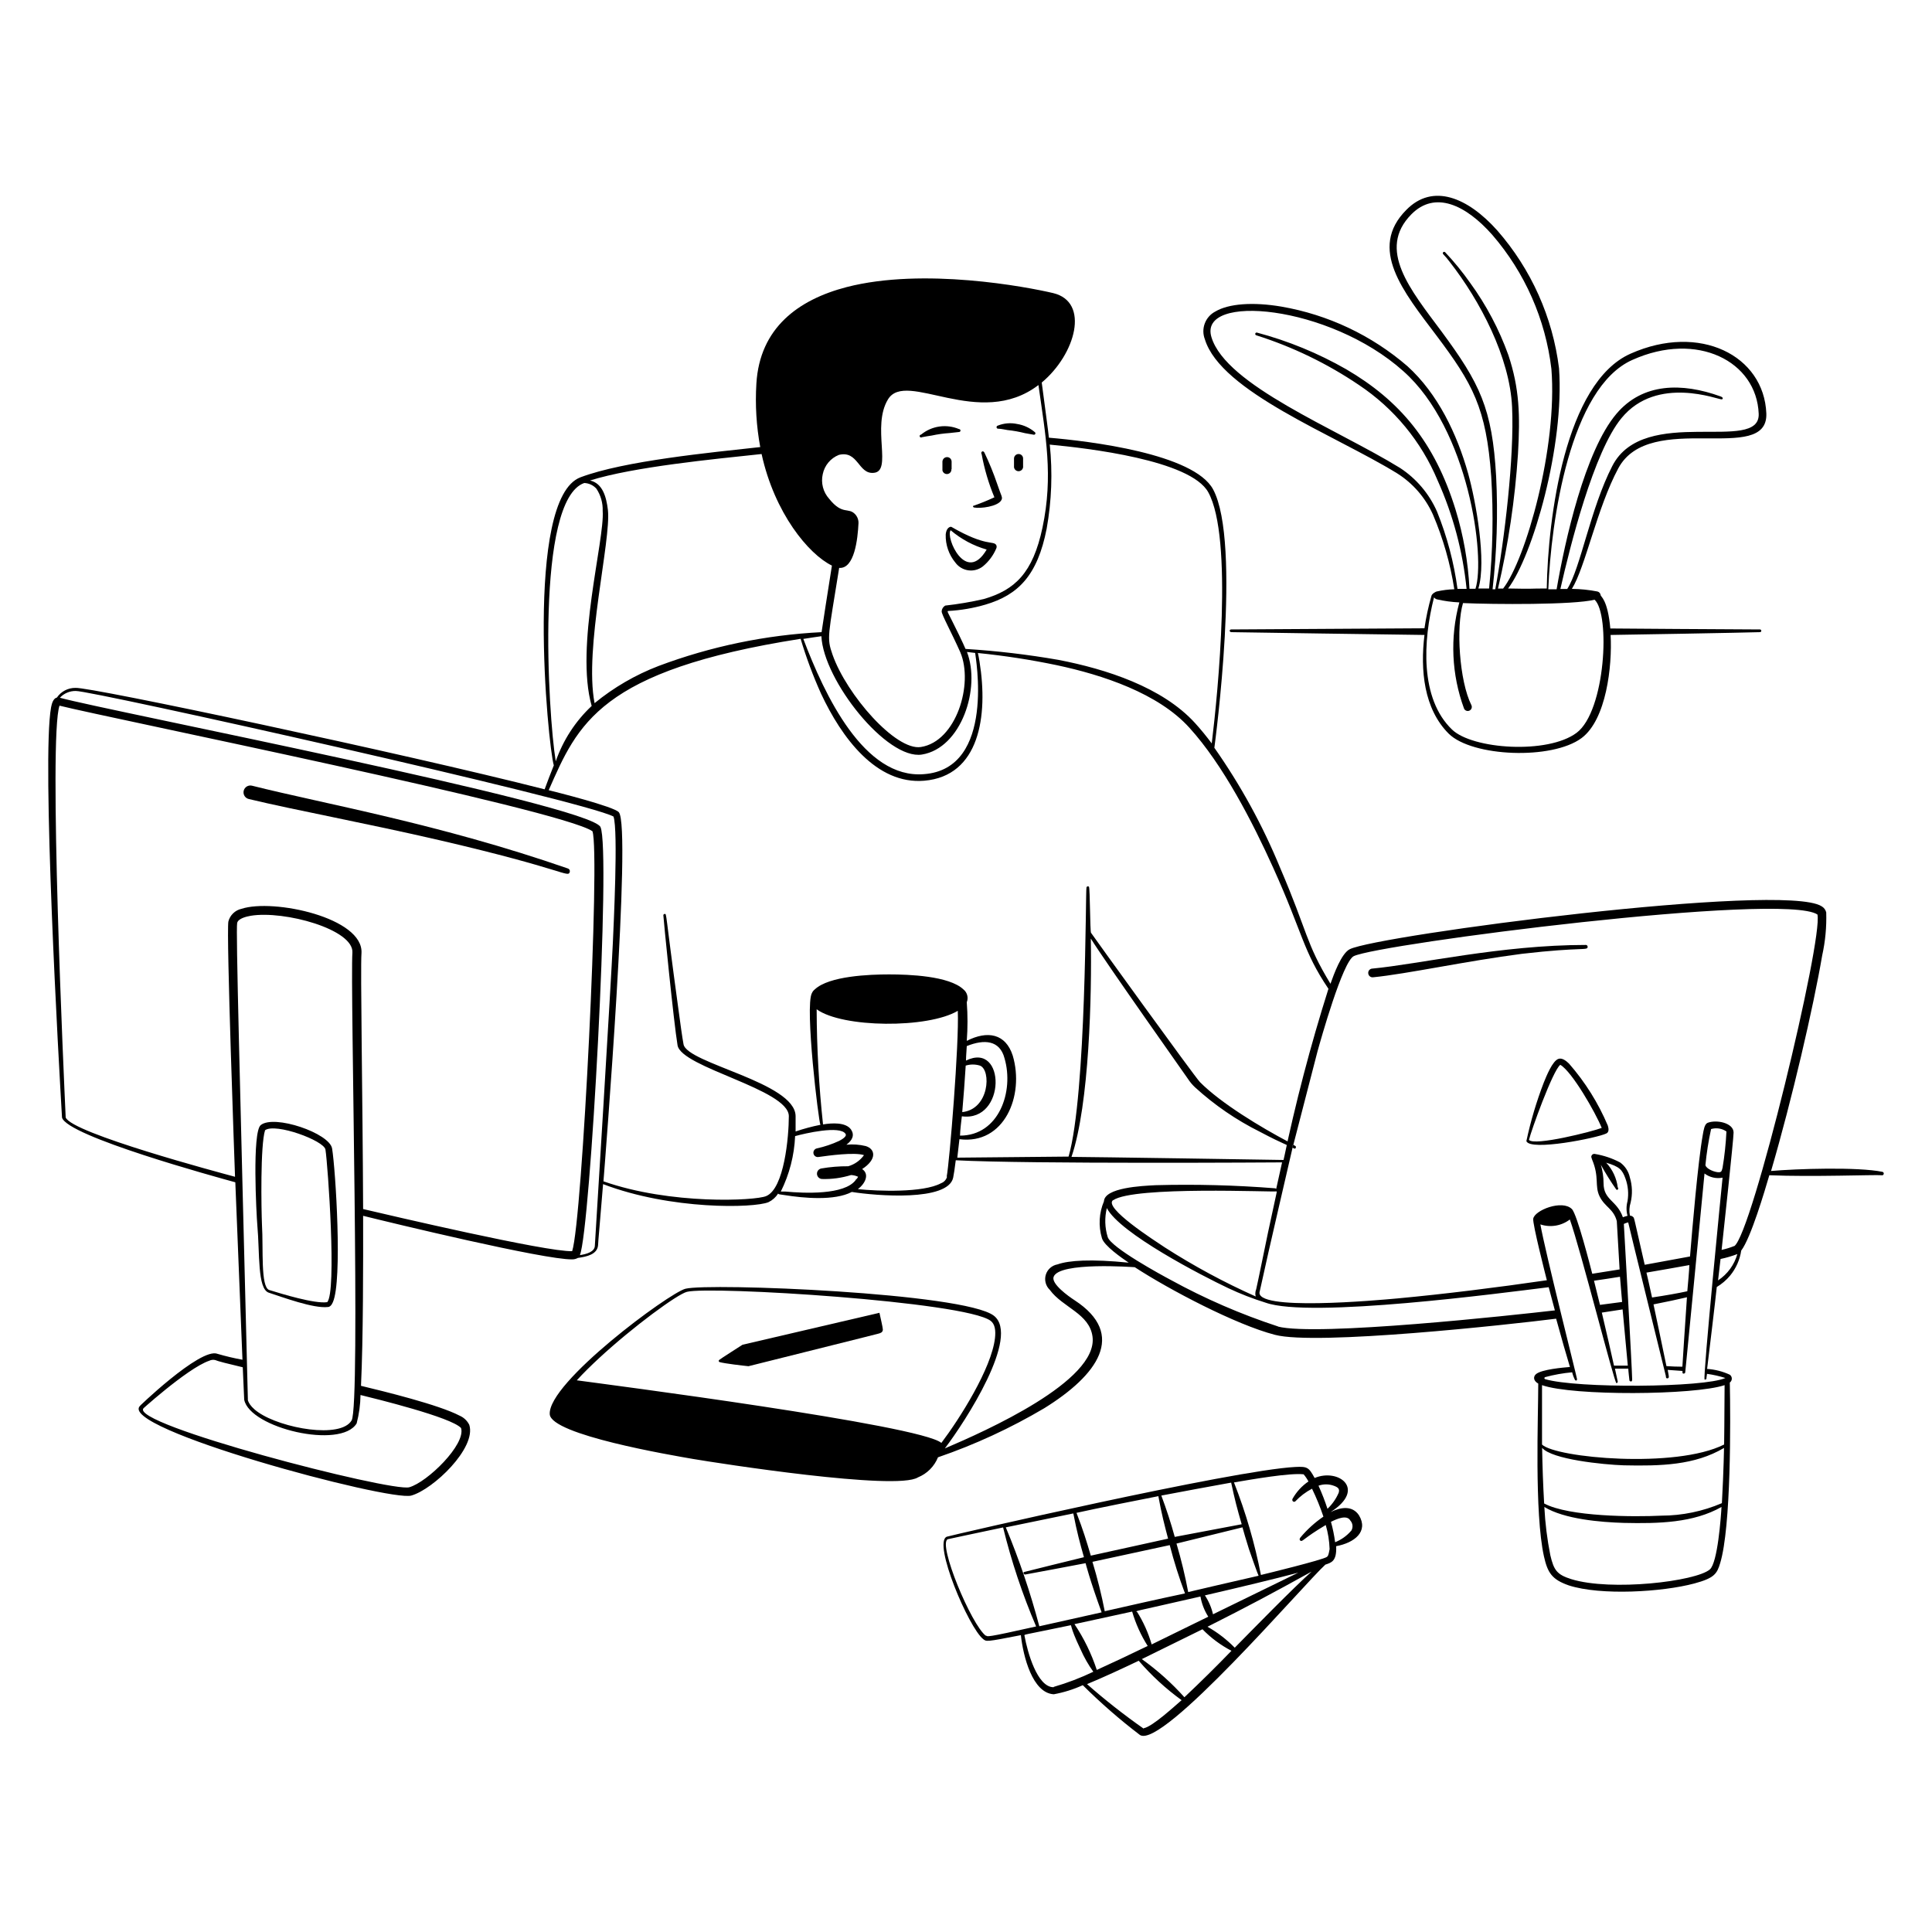
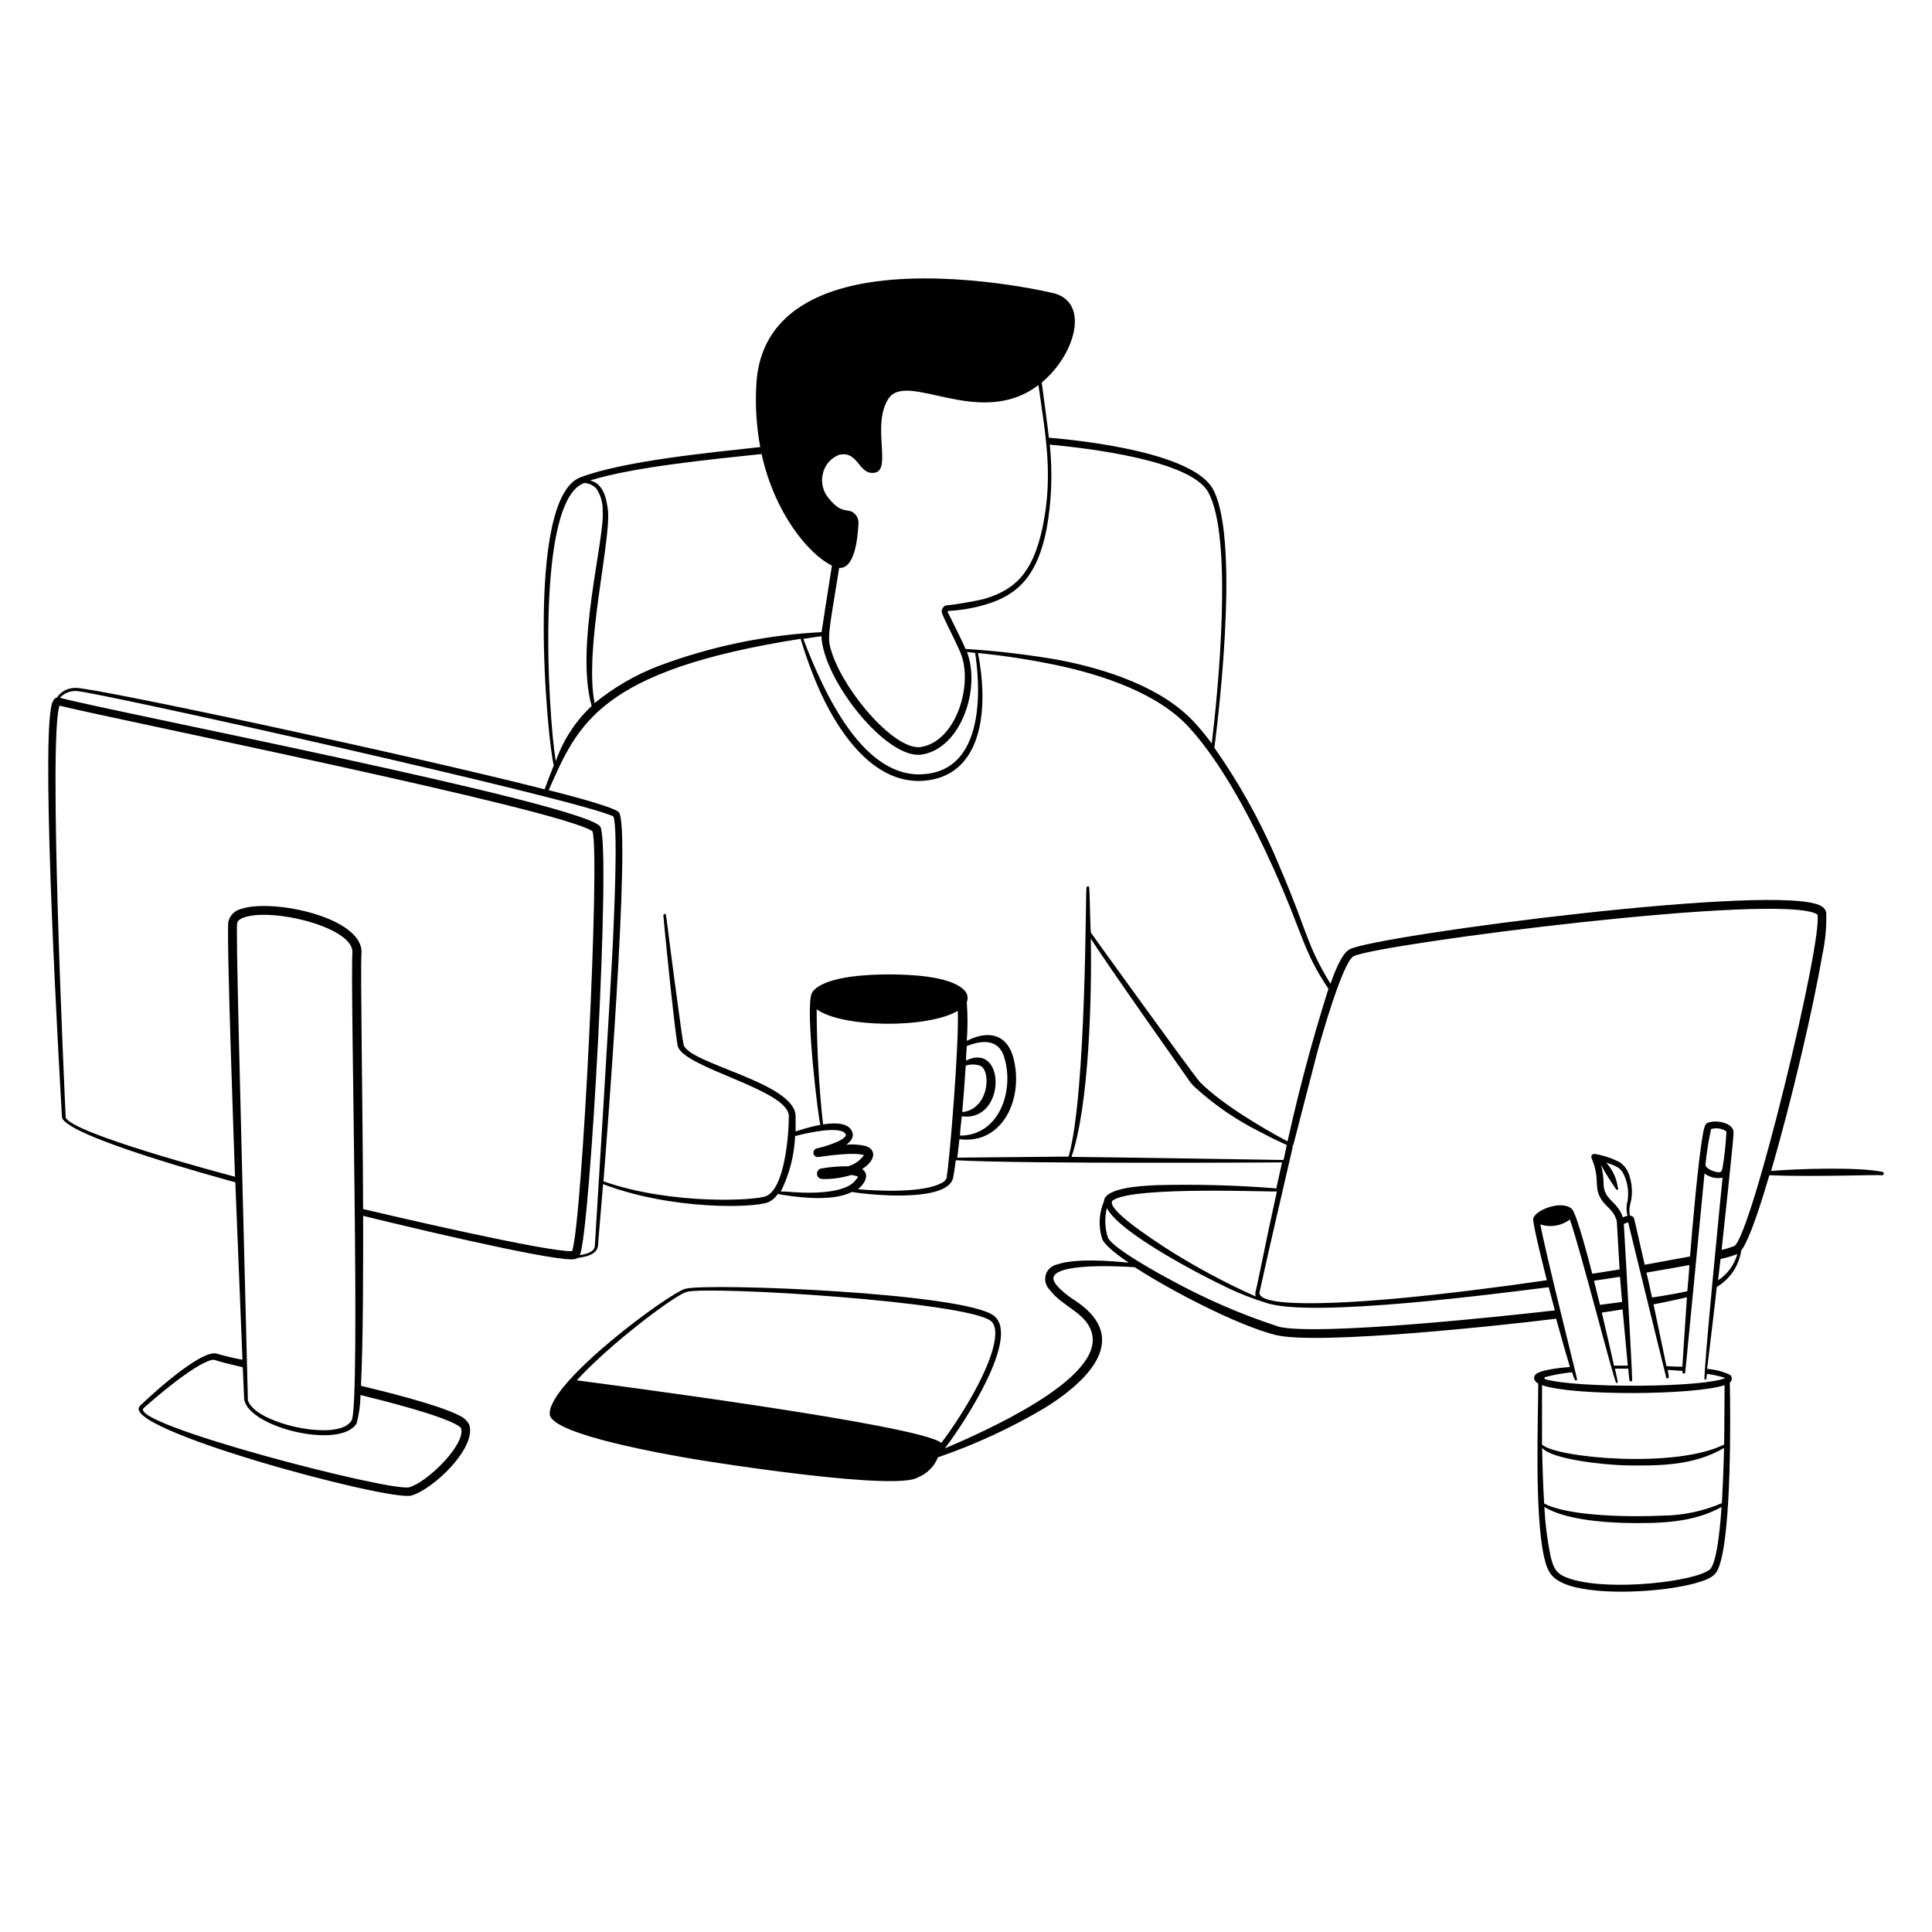
<svg xmlns="http://www.w3.org/2000/svg" width="200" height="200" viewBox="0 0 200 200" fill="none">
-   <path d="M144.63 49C146.254 50.023 147.54 51.501 148.33 53.25C149.389 55.731 150.135 58.334 150.55 61C149.937 61.016 149.328 61.093 148.73 61.23C148.66 61.23 148.26 61.44 148.19 61.66C147.87 62.769 147.626 63.898 147.46 65.04L127.46 65.16C127.23 65.16 127.26 65.43 127.46 65.44C127.46 65.44 145.72 65.72 147.46 65.73C147.02 69.37 147.39 73.37 149.97 75.95C152.4 78.35 160.66 78.69 163.73 76.4C166.28 74.49 166.91 68.97 166.73 65.73C167.33 65.73 180.85 65.49 182.19 65.44C182.227 65.44 182.263 65.425 182.289 65.399C182.315 65.373 182.33 65.337 182.33 65.3C182.33 65.263 182.315 65.227 182.289 65.201C182.263 65.175 182.227 65.16 182.19 65.16C179.91 65.16 166.7 65.06 166.7 65.06C166.43 62.06 165.7 61.76 165.7 61.62C165.692 61.528 165.655 61.44 165.593 61.37C165.532 61.3 165.451 61.251 165.36 61.23C164.49 61.06 163.606 60.97 162.72 60.96C164.12 58.71 165.32 52.59 167.52 48.49C170.78 42.38 183.05 48.2 182.85 42.8C182.61 36.8 175.95 33.43 168.8 36.61C162.01 39.61 160.24 53.61 160.12 60.92C158.07 60.92 159.06 60.98 156.12 60.92C158.69 57.5 161.96 46.1 161.39 38.13C160.737 32.841 158.511 27.869 155 23.86C151.92 20.41 148.31 18.95 145.59 21.72C141.59 25.72 145.27 30.19 148.69 34.72C152.45 39.72 153.86 42.21 154.37 49.33C154.609 53.193 154.535 57.069 154.15 60.92H153.04C153.9 58.11 152.79 51.92 151.98 49.01C150.82 44.9 148.84 40.76 145.7 37.91C141.991 34.707 137.479 32.574 132.65 31.74C129.7 31.24 127.18 31.43 125.81 32.25C125.306 32.512 124.917 32.951 124.718 33.483C124.518 34.015 124.523 34.601 124.73 35.13C126.39 40.56 138.13 45 144.63 49ZM169 37.25C175.69 34.25 181.85 37.4 182.06 42.84C182.22 47.01 170.19 41.84 166.91 48.23C164.63 52.65 163.62 58.83 162.24 60.97H161.53C162.53 56.56 164.98 46.75 167.86 43.28C171.54 38.79 177.95 41.41 178.23 41.34C178.34 41.34 178.45 41.16 178.12 41.04C174.12 39.59 170.05 39.62 167.33 42.84C164.06 46.7 162 56 161.14 61H160.28C160.55 54 162.51 40.1 169 37.25ZM154.88 49.32C154.48 42.26 153.18 39.67 149.23 34.32C145.99 29.97 142.52 25.82 146.1 22.19C148.54 19.71 151.72 21.19 154.48 24.31C157.86 28.222 159.991 33.056 160.6 38.19C161.25 46.29 157.95 57.92 155.6 60.93H155.07C156.14 56.351 156.832 51.692 157.14 47C157.37 43 157.3 40.22 156.14 36.74C155.187 34.09 153.864 31.589 152.21 29.31C151.421 28.186 150.552 27.12 149.61 26.12C149.586 26.091 149.552 26.072 149.514 26.069C149.477 26.065 149.439 26.076 149.41 26.1C149.381 26.124 149.362 26.158 149.359 26.196C149.355 26.233 149.366 26.271 149.39 26.3C149.641 26.562 149.874 26.839 150.09 27.13C153.21 31.13 156.29 36.97 156.53 42.13C156.77 47.29 155.74 55.9 154.79 61H154.51C154.952 57.123 155.075 53.217 154.88 49.32ZM165.07 62.08C166.72 63.59 166.2 73.62 163.21 75.86C160.22 78.1 152.43 77.57 150.31 75.52C146.97 72.31 147.31 66.3 148.45 61.84C148.521 61.934 148.619 62.003 148.73 62.04C149.499 62.218 150.282 62.325 151.07 62.36C150.091 65.989 150.262 69.832 151.56 73.36C151.608 73.461 151.694 73.539 151.799 73.576C151.904 73.614 152.019 73.608 152.12 73.56C152.221 73.512 152.299 73.427 152.336 73.322C152.374 73.216 152.368 73.101 152.32 73C151.06 70.48 150.72 64.88 151.45 62.43C154.57 62.57 162.92 62.63 165.07 62.08ZM145.27 38.42C152.05 44.42 153.79 57.71 152.74 60.95H152.12C151.978 58.171 151.494 55.421 150.68 52.76C148.52 45.76 144.9 41.46 139.35 38.22C136.451 36.562 133.348 35.288 130.12 34.43C130.083 34.421 130.044 34.427 130.011 34.446C129.978 34.466 129.954 34.498 129.945 34.535C129.936 34.572 129.942 34.611 129.961 34.644C129.981 34.677 130.013 34.701 130.05 34.71C133.818 35.905 137.395 37.636 140.67 39.85C144.302 42.268 147.137 45.705 148.82 49.73C150.417 53.288 151.43 57.08 151.82 60.96H150.88C150.51 58.215 149.798 55.528 148.76 52.96C147.949 51.114 146.618 49.543 144.93 48.44C138.32 44.37 126.93 39.91 125.41 34.91C124 30.32 137.59 31.54 145.27 38.42ZM58.8 89.91C45.48 85.28 33.54 83.21 26.11 81.34C26.018 81.314 25.922 81.307 25.827 81.32C25.732 81.332 25.641 81.363 25.558 81.411C25.476 81.46 25.404 81.524 25.347 81.601C25.291 81.678 25.25 81.766 25.227 81.859C25.205 81.951 25.202 82.048 25.218 82.142C25.234 82.236 25.269 82.326 25.32 82.407C25.372 82.487 25.439 82.557 25.518 82.61C25.597 82.664 25.686 82.701 25.78 82.72C30.56 83.87 37.78 85.19 45.59 87C58.49 90 58.77 90.89 58.98 90.27C59.002 90.198 58.996 90.121 58.963 90.054C58.929 89.987 58.871 89.935 58.8 89.91ZM164.35 98C164.35 97.977 164.345 97.953 164.336 97.931C164.327 97.909 164.314 97.889 164.297 97.873C164.281 97.856 164.261 97.843 164.239 97.834C164.217 97.825 164.194 97.82 164.17 97.82C155.4 97.82 146.87 99.82 142.04 100.27C141.981 100.275 141.924 100.292 141.872 100.319C141.82 100.347 141.774 100.385 141.736 100.43C141.699 100.476 141.671 100.529 141.655 100.585C141.638 100.642 141.633 100.701 141.64 100.76C141.645 100.819 141.662 100.877 141.689 100.93C141.717 100.982 141.754 101.029 141.8 101.067C141.845 101.105 141.898 101.134 141.955 101.152C142.011 101.169 142.071 101.176 142.13 101.17C145.67 100.82 151.8 99.48 157.54 98.74C163.91 98 164.36 98.45 164.35 98ZM134.14 118.81C134.149 118.794 134.154 118.776 134.156 118.757C134.157 118.739 134.155 118.72 134.15 118.703C134.144 118.685 134.135 118.668 134.123 118.654C134.111 118.64 134.097 118.629 134.08 118.62L133.83 118.49L133.77 118.79C133.94 118.87 134.07 119 134.14 118.81Z" fill="black" />
  <path d="M194.88 121.31C192.31 120.78 185.96 120.99 183.34 121.22C185.5 113.84 187.73 104.22 188.63 98.92C188.956 97.454 189.097 95.952 189.05 94.45C189.017 94.315 188.957 94.189 188.873 94.079C188.788 93.968 188.682 93.877 188.56 93.81C184.56 91.3 142.65 96.81 139.73 98.26C138.86 98.69 138.08 100.86 137.73 101.84C135.14 97.58 135.41 96.57 132.52 89.84C130.719 85.457 128.435 81.287 125.71 77.41C125.78 76.88 128.55 56.19 125.58 50.66C123.58 46.96 112.75 45.66 108.58 45.31C108.58 45.09 108.06 41.31 107.84 39.6C111.36 36.66 112.84 31.25 109.02 30.34C106.31 29.7 95.61 27.66 87.64 29.72C82.64 31.02 78.64 33.94 78.3 39.72C78.166 41.915 78.3 44.118 78.7 46.28C73.53 46.85 64.63 47.7 60.09 49.41C54.25 51.61 56.71 77.16 57.33 79.23C56.99 80.07 56.67 80.92 56.38 81.71C41.83 78 9.26 71.08 7.81 71.21C7.433 71.206 7.06 71.294 6.725 71.469C6.39 71.643 6.103 71.898 5.89 72.21C5.5 72.3 5.36 72.85 5.29 73.21C4.29 78.53 6.1 110.3 6.42 115.69C6.95 117.63 22.36 121.84 24.36 122.39C24.46 125.02 24.99 138.08 25.1 140.76C24.23 140.602 23.369 140.398 22.52 140.15C20.74 139.42 13.92 146.06 14.52 145.51C11.91 147.83 40.31 155.46 42.58 154.82C44.85 154.18 49.34 149.89 48.58 147.5C48.37 147.075 48.016 146.738 47.58 146.55C45.43 145.42 39.74 144.03 37.37 143.46C37.6 138.62 37.6 130.68 37.59 125.86C40.4 126.56 56.35 130.42 59.23 130.37C59.437 130.373 59.64 130.321 59.82 130.22C60.74 130.09 61.82 129.86 61.91 128.92C61.91 128.64 62.14 126.2 62.43 122.58C69.48 125.27 78.03 125.07 79.55 124.45C79.96 124.252 80.306 123.944 80.55 123.56C80.62 123.65 80.65 123.63 81.18 123.71C83.18 124.03 86.38 124.33 88.18 123.39C90.73 123.8 98.12 124.39 98.67 121.92C98.74 121.59 98.84 120.92 98.94 120.11C106.34 120.51 132.62 120.33 132.72 120.33L132.11 123.08C132.095 123.057 132.074 123.039 132.049 123.027C132.025 123.015 131.998 123.009 131.97 123.01C131.97 122.93 131.97 122.95 131.97 123.01C127.875 122.687 123.766 122.581 119.66 122.69C118.2 122.76 114.35 122.94 114.28 124.36C113.769 125.567 113.695 126.914 114.07 128.17C114.29 128.96 116.15 130.24 116.84 130.71C112.93 130.32 110.65 130.47 109.47 130.89C109.19 130.939 108.928 131.065 108.715 131.254C108.501 131.442 108.344 131.686 108.261 131.959C108.178 132.232 108.173 132.522 108.245 132.797C108.317 133.073 108.464 133.323 108.67 133.52C110.01 135.36 112.8 135.98 113.1 138.39C113.67 142.96 102.05 148.13 97.81 149.94C99.94 147.14 105.65 138.33 102.88 136.2C99.8 133.83 73.39 132.79 70.96 133.41C69.25 133.85 56.68 143.14 56.91 146.41C57.07 148.54 69.44 150.63 71.74 151.03C74.33 151.47 92.81 154.35 95.02 152.94C95.489 152.751 95.915 152.469 96.272 152.112C96.629 151.755 96.911 151.329 97.1 150.86C100.93 149.544 104.615 147.842 108.1 145.78C113.6 142.37 116.68 138.15 111.24 134.6C110.59 134.18 108.81 132.9 109.07 132.18C109.63 130.59 117.36 131.18 117.47 131.18C121.06 133.52 127.93 137.13 131.98 138.18C136.26 139.31 156.26 137.12 161.09 136.51C161.64 138.51 162.17 140.37 162.52 141.51C161.77 141.57 159.63 141.76 159.03 142.23C158.7 142.49 158.71 142.93 159.24 143.23C159.24 146.58 158.83 156.6 159.83 161.12C160.21 162.81 160.65 163.51 162.4 164.12C165.71 165.19 172.07 164.81 175.4 163.92C177.47 163.36 177.74 162.92 178.07 161.82C179.21 158.08 179.15 147.04 179.07 143.12C179.134 143.074 179.186 143.013 179.222 142.942C179.258 142.872 179.277 142.794 179.277 142.715C179.277 142.636 179.258 142.558 179.222 142.488C179.186 142.417 179.134 142.356 179.07 142.31C178.331 141.967 177.534 141.764 176.72 141.71C176.86 140.59 177.61 134.33 177.72 133.23C178.243 132.917 178.709 132.518 179.1 132.05C179.712 131.307 180.109 130.412 180.25 129.46C181.25 128.15 182.69 123.26 183.16 121.66C187.62 121.85 194.16 121.59 194.77 121.66C194.817 121.675 194.867 121.67 194.91 121.648C194.953 121.625 194.986 121.586 195 121.54C195.015 121.494 195.01 121.443 194.988 121.4C194.965 121.357 194.927 121.325 194.88 121.31ZM59.71 142.89C60.38 142.15 61.17 141.38 62.01 140.6C65.58 137.3 70.12 133.98 71.11 133.73C73.51 133.11 99.87 134.73 102.55 136.73C103 137.07 103.09 137.73 103 138.52C102.64 141.66 99.36 146.84 97.45 149.37C95.29 147.51 62.57 143.28 59.71 142.89ZM108.71 46.03C112.53 46.39 123.24 47.62 125.08 50.96C127.68 55.66 126.08 71.69 125.44 76.96C124.88 76.21 124.3 75.5 123.71 74.85C120.32 71.13 114.5 69.26 109.57 68.31C106.403 67.759 103.209 67.381 100 67.18C99.9 67.18 100.06 67.33 99.27 65.71C98.09 63.28 98.02 63.32 98.14 63.25C99.451 63.18 100.75 62.959 102.01 62.59C105.39 61.59 107.4 59.59 108.35 54.73C108.866 51.849 108.974 48.911 108.67 46L108.71 46.03ZM100.1 67.49C100.73 67.58 100.9 67.57 100.95 67.6C100.95 67.85 103.14 79.6 95.64 80.14C89.44 80.65 85.36 71.95 83.16 66.14C83.96 66.01 84.6 65.92 85.03 65.86C85.24 70.42 91.8 78.69 95.44 78.11C99.53 77.44 101.54 71.22 100.1 67.49ZM85.17 49.09C85.26 48.644 85.46 48.227 85.751 47.878C86.043 47.529 86.417 47.258 86.84 47.09C88.84 46.6 88.84 49.09 90.43 48.95C92.43 48.82 90.2 44.18 91.92 41.35C93.79 38.23 101.37 44.54 107.5 39.86C108.24 45.13 109.05 49.23 107.92 54.61C106.92 59.33 105.06 61.07 101.85 62.01C100.531 62.314 99.196 62.541 97.85 62.69C97.743 62.751 97.653 62.837 97.588 62.943C97.523 63.047 97.486 63.167 97.48 63.29C97.48 63.64 98.48 65.43 99.41 67.52C100.8 70.8 98.99 76.76 95.33 77.33C92.73 77.74 87.64 71.91 86.19 67.79C85.55 65.97 85.74 65.9 86.87 58.79C88.46 58.9 88.79 55.79 88.87 54.18C88.887 53.839 88.768 53.505 88.54 53.25C87.82 52.46 87.23 53.38 85.83 51.63C85.525 51.291 85.305 50.883 85.191 50.441C85.076 49.998 85.069 49.535 85.17 49.09ZM78.84 47C80.18 53.12 83.7 57.37 86.12 58.55C85.68 61.36 85.18 64.49 85.05 65.44C79.28 65.73 73.589 66.91 68.18 68.94C65.778 69.86 63.54 71.16 61.55 72.79C60.45 67.09 63.28 55.95 62.93 52.79C62.77 51.45 62.39 50.03 61.08 49.74C65.56 48.33 73.86 47.53 78.84 47ZM60.48 50C60.719 50.008 60.954 50.065 61.171 50.166C61.387 50.267 61.581 50.412 61.74 50.59C62.191 51.27 62.418 52.074 62.39 52.89C62.61 55.89 59.5 66.95 61.25 73.08C59.565 74.661 58.288 76.627 57.53 78.81C56.73 73.94 55.4 51.77 60.48 50ZM24.55 95.56C24.63 95.09 25.49 94.88 25.96 94.8C29.43 94.23 36.64 96.21 36.48 98.62C36.24 102.19 37.34 145.45 36.4 147.04C35.28 148.95 29.16 147.89 26.72 146.19C25.61 145.42 25.63 144.76 25.66 144.89C24.81 110.84 24.41 96.34 24.55 95.56ZM47.73 147.83C48.24 149.53 44.23 153.44 42.37 153.96C40.51 154.48 13.09 147.38 14.88 145.76C14.05 146.51 19.34 141.64 21.67 140.86C21.856 140.768 22.068 140.743 22.27 140.79C22.54 140.91 23.6 141.18 25.13 141.54C25.22 143.65 25.28 144.9 25.28 144.9C25.87 147.84 35.28 150.06 36.92 147.35C37.171 146.39 37.306 145.403 37.32 144.41C38.85 144.79 46.7 146.7 47.73 147.83ZM59.23 129.52C56.6 129.62 40.23 125.78 37.59 125.16C37.54 113.44 37.3 100.3 37.42 98.68C37.66 95 28.3 93 25 94.08C24.673 94.152 24.373 94.313 24.133 94.547C23.892 94.78 23.722 95.075 23.64 95.4C23.42 96.73 24.28 120.4 24.33 121.82C22.7 121.38 7.43 117.31 6.8 115.68C6.63 112 5 76.42 6.16 73.05C11.6 74.41 58.06 83.78 61.33 86.05C62.15 88.3 60.28 126.34 59.23 129.52ZM61.58 128.93C61.58 129.6 60.69 129.83 60.03 129.93C61.11 127.34 63.26 87.93 62.16 85.61C61.06 83.29 10.89 73.54 6.2 72.23C6.409 72.004 6.663 71.825 6.945 71.705C7.228 71.584 7.533 71.525 7.84 71.53C9.23 71.43 60.53 82.89 63.51 84.53C64.01 85.97 63.51 96 63.44 97.65C63.26 101.63 61.62 128.39 61.58 128.93ZM88.58 122.16C87.41 123.72 83.26 123.53 81.31 123.35H80.83C81.72 121.561 82.224 119.606 82.31 117.61C83.31 117.33 86.97 116.48 87.53 117.38C87.7 117.64 87.16 117.95 86.88 118.1C86.141 118.443 85.366 118.705 84.57 118.88C84.452 118.903 84.348 118.971 84.281 119.071C84.213 119.17 84.188 119.292 84.21 119.41C84.233 119.528 84.301 119.632 84.401 119.7C84.5 119.767 84.622 119.793 84.74 119.77C85.74 119.63 88.47 119.25 89.44 119.58C89.041 120.135 88.467 120.54 87.81 120.73C86.875 120.724 85.942 120.801 85.02 120.96C84.888 120.985 84.769 121.058 84.686 121.165C84.604 121.272 84.564 121.406 84.574 121.541C84.584 121.676 84.643 121.802 84.74 121.896C84.837 121.99 84.965 122.045 85.1 122.05C86.116 122.08 87.13 121.941 88.1 121.64C88.353 121.651 88.602 121.712 88.83 121.82C88.766 121.955 88.67 122.071 88.55 122.16H88.58ZM98.04 121.81C97.998 121.966 97.918 122.109 97.809 122.227C97.699 122.346 97.562 122.436 97.41 122.49C95.56 123.49 90.89 123.31 88.81 123.1C89.58 122.51 90.03 121.55 89.25 121.02C90.79 120.02 90.63 118.95 89.62 118.64C88.966 118.482 88.29 118.434 87.62 118.5C88.25 118.03 88.48 117.5 88.1 116.93C87.55 116.15 86.1 116.25 85.2 116.4C84.772 112.441 84.552 108.462 84.54 104.48C87.21 106.42 96.06 106.48 99.15 104.64C99.3 108 98.29 120.35 98 121.81H98.04ZM89.46 119.54C89.46 119.54 89.43 119.56 89.43 119.54H89.46ZM110.92 119.76C112.77 114.35 113.03 102.89 112.92 97.16C114.47 99.65 122.92 111.59 122.98 111.69C123.186 112.004 123.427 112.293 123.7 112.55C125.715 114.391 127.977 115.943 130.42 117.16C133.03 118.54 133.24 118.47 133.22 118.58L132.87 120.08C132.7 120.07 112.45 119.76 110.89 119.76H110.92ZM115.23 124.25C117.38 122.75 132 123.43 132.16 123.33V123.44C130.76 130.14 130.22 132.56 130.05 133.44C130.14 133.05 130.69 130.44 131.32 127.55C131.76 125.43 132.32 122.91 132.89 120.24C133.15 119.02 133.32 118.24 133.33 118.18C130.59 116.73 126.41 114.23 124.22 112.02C123.67 111.46 113.04 96.73 112.94 96.56C112.84 96.39 112.84 92 112.73 91.8C112.709 91.777 112.682 91.762 112.652 91.755C112.622 91.749 112.59 91.752 112.562 91.764C112.533 91.776 112.509 91.796 112.493 91.822C112.476 91.849 112.469 91.879 112.47 91.91C112.37 91.91 112.47 113.29 110.62 119.73L99.1 119.84C99.17 119.28 99.24 118.63 99.32 117.93C103.96 118.52 106.07 113.43 104.84 109.28C104.11 107 102.23 106.65 100.08 107.75C100.18 106.419 100.18 105.082 100.08 103.75C100.173 103.52 100.189 103.267 100.126 103.027C100.063 102.787 99.924 102.574 99.73 102.42C98.24 101.02 94.07 100.87 92.04 100.87C90.01 100.87 85.83 101.03 84.35 102.42C84.221 102.52 84.118 102.651 84.05 102.8C83.29 104.17 84.75 116.18 84.93 116.44C84.059 116.613 83.201 116.844 82.36 117.13V115.53C82.3 112.04 71.14 110.1 70.76 108.11C70.63 107.43 70.42 105.91 70.18 104.11C68.83 94.23 69.03 94.61 68.81 94.61C68.773 94.61 68.737 94.625 68.711 94.651C68.685 94.677 68.67 94.713 68.67 94.75C68.67 95.02 69.75 105.9 70.14 108.21C70.53 110.52 81.61 112.76 81.66 115.53C81.66 117.69 81.18 123.05 79.31 123.82C78.18 124.3 69.44 124.74 62.47 122.29C62.62 120.35 65.4 85.62 64.06 84.08C63.55 83.49 57.56 81.99 56.8 81.8C59.8 75 62.02 69.4 82.88 66.13C83.46 68.072 84.168 69.973 85 71.82C87.12 76.35 90.71 81.24 95.68 80.82C101.39 80.33 102.31 74.14 101.4 68.49C101.34 68.09 101.28 67.83 101.23 67.6C103.974 67.875 106.701 68.295 109.4 68.86C114.11 69.86 119.9 71.76 123.13 75.34C126.62 79.18 129.67 85.11 131.81 89.85C134.89 96.67 134.87 98.43 137.52 102.36C135.657 108.24 134.095 114.211 132.84 120.25C132.44 122.12 131.84 124.97 131.27 127.56C130.44 131.56 129.94 134.09 129.99 133.56C129.9 134.1 129.99 134.08 129.99 134.21C126.73 132.756 123.585 131.058 120.58 129.13C119.53 128.43 114.17 125 115.23 124.23V124.25ZM100 109.79C100 109.27 100.06 108.79 100.08 108.29C101.89 107.56 103.5 107.67 103.99 109.56C104.99 112.99 103.41 117.56 99.38 117.56C99.38 117.08 99.55 115.71 99.57 115.56C104.17 116.18 104.14 107.76 100 109.79ZM99.61 115.13C99.75 113.55 99.87 111.88 99.97 110.31C100.449 110.162 100.961 110.162 101.44 110.31C102.63 110.74 102.44 114.87 99.56 115.13H99.61ZM132.32 137.32C128.472 136.061 124.75 134.448 121.2 132.5C120.2 131.97 115.02 129.15 114.67 128.06C114.368 127.087 114.337 126.05 114.58 125.06C115.92 127.67 124.42 132.06 127.15 133.35C128.4 133.94 129.69 134.441 131.01 134.85C135.63 136.5 155.45 133.85 160.32 133.25C160.38 133.46 160.8 135.07 160.96 135.65C156.72 136.14 136.3 138.37 132.27 137.32H132.32ZM177 162.47C175.54 163.71 166.78 164.75 162.65 163.47C161.15 163 160.85 162.52 160.49 161C160.162 159.351 159.955 157.68 159.87 156C161.92 157.26 165.68 157.58 168.09 157.65C171.72 157.73 175.29 157.65 178.21 156C178.15 157.06 177.81 161.78 177 162.47ZM178.24 155.61C176.268 156.454 174.146 156.893 172 156.9C169.14 157.04 162.44 157.02 159.85 155.64C159.74 153.76 159.67 151.75 159.64 149.88C160.64 151.08 165.97 151.62 168.1 151.69C171.9 151.77 175.43 151.69 178.47 149.89C178.47 149.79 178.44 152.16 178.25 155.61H178.24ZM178.47 149.54C173.47 152.06 161.06 150.92 159.63 149.54V143.39C162.81 144.52 175.38 144.44 178.53 143.39C178.51 144.54 178.52 146.88 178.48 149.54H178.47ZM176.47 142.81C176.506 142.82 176.544 142.816 176.578 142.8C176.611 142.783 176.637 142.755 176.65 142.72C176.65 142.72 176.65 142.54 176.71 142.22C177.355 142.309 177.99 142.453 178.61 142.65C176.42 143.65 163.24 143.74 159.95 142.77C159.928 142.763 159.908 142.749 159.894 142.73C159.881 142.711 159.873 142.689 159.873 142.665C159.873 142.642 159.881 142.619 159.894 142.6C159.908 142.581 159.928 142.567 159.95 142.56C160.867 142.311 161.804 142.144 162.75 142.06C162.816 142.338 162.917 142.607 163.05 142.86C163.13 142.94 163.26 142.95 163.25 142.75C163.24 142.55 159.96 129.6 159.46 126.75C159.972 126.921 160.517 126.963 161.049 126.874C161.58 126.786 162.082 126.568 162.51 126.24C163.61 129.32 167.12 143.18 167.33 143.18C167.368 143.178 167.404 143.161 167.43 143.133C167.456 143.105 167.47 143.068 167.47 143.03L167.18 141.68H168.56C168.56 141.87 168.67 142.84 168.68 142.91C168.69 142.98 168.98 143.15 168.96 142.78C168.96 141.88 168.12 126.97 168.1 126.7C168.244 126.631 168.395 126.577 168.55 126.54C168.66 127.08 172.18 141.34 172.45 142.45C172.45 142.55 172.45 142.72 172.64 142.68C172.83 142.64 172.75 142.46 172.64 141.81L174.17 141.92V142.09C174.17 142.25 174.42 142.21 174.45 142.09C174.45 142.2 176.31 123.01 176.45 121.48C176.714 121.68 177.017 121.821 177.339 121.896C177.661 121.97 177.996 121.975 178.32 121.91C178.3 122.06 176.25 142.74 176.46 142.81H176.47ZM167.47 122.93C167.352 121.968 166.932 121.069 166.27 120.36C167.64 120.77 167.93 121.07 168.27 122.01C168.541 122.759 168.613 123.565 168.48 124.35C168.345 124.844 168.345 125.366 168.48 125.86C168.317 125.898 168.156 125.948 168 126.01C167.38 124.24 166 124.26 166 122.48C165.998 121.837 165.904 121.197 165.72 120.58C166.205 121.458 166.735 122.309 167.31 123.13C167.41 123.26 167.6 123.07 167.48 122.93H167.47ZM167.97 135.55C168.02 136.04 168.41 140.29 168.51 141.37H167.08C166.78 140.02 166.33 138.02 165.82 135.88L167.97 135.55ZM167.91 134.78L165.63 135.08C165.43 134.25 165.22 133.41 165.01 132.58C165.93 132.45 166.83 132.31 167.7 132.17C167.74 132.6 167.88 134.34 167.92 134.78H167.91ZM171.02 134.32C170.86 133.56 170.47 131.84 170.44 131.74C171.31 131.59 174.27 131.08 174.88 130.96C174.88 131.39 174.71 133.21 174.67 133.67C173.7 133.88 172.46 134.1 171 134.32H171.02ZM174.63 134.32C174.45 136.91 174.17 141.24 174.16 141.48C173.64 141.48 173.09 141.46 172.51 141.42C172.27 140.21 171.24 135.36 171.17 135.03C172.52 134.76 173.68 134.52 174.64 134.29L174.63 134.32ZM176.54 120.65C176.662 119.383 176.859 118.124 177.13 116.88C177.397 116.8 177.679 116.781 177.954 116.824C178.229 116.867 178.491 116.972 178.72 117.13C178.66 118.387 178.527 119.639 178.32 120.88C178.23 121.23 178.21 121.32 177.98 121.35C177.53 121.38 176.62 121 176.55 120.62L176.54 120.65ZM177.85 132.57C177.94 131.83 178.03 131.08 178.11 130.33C178.703 130.206 179.284 130.035 179.85 129.82C179.535 130.936 178.829 131.902 177.86 132.54L177.85 132.57ZM179.52 128.99C179.098 129.158 178.664 129.292 178.22 129.39C178.4 127.71 179.46 117.93 179.46 117.24C179.46 116.24 177.68 115.87 176.76 116.24C176.45 116.38 176.36 116.97 176.27 117.49C175.77 120.28 175.18 127.24 174.95 130.07L170.26 130.93C169.09 125.83 169.19 126.11 169.06 125.98C168.971 125.895 168.854 125.845 168.73 125.84C168.638 125.395 168.662 124.933 168.8 124.5C169.007 123.635 168.979 122.731 168.72 121.88C168.587 121.261 168.231 120.713 167.72 120.34C166.907 119.909 166.029 119.612 165.12 119.46C165.073 119.447 165.023 119.446 164.974 119.456C164.926 119.467 164.881 119.488 164.843 119.52C164.805 119.551 164.775 119.591 164.755 119.636C164.735 119.682 164.727 119.731 164.73 119.78C164.752 119.865 164.778 119.949 164.81 120.03C165.59 121.89 165.05 122.74 165.59 123.85C166.13 124.96 167.04 125.13 167.37 126.41C167.37 126.51 167.65 131.13 167.66 131.41L164.83 131.86C164.63 131.1 163.26 125.69 162.72 125.16C161.72 124.16 158.86 125.28 158.72 126.16C158.63 126.66 160 132.02 160.13 132.53C154.98 133.28 149.52 133.96 144.69 134.41C142.58 134.6 129.69 135.78 130.41 133.67C131.41 129.05 133.41 120.57 133.81 118.79V118.65C133.81 118.5 133.88 118.35 133.81 118.79C133.81 118.64 133.87 118.55 133.89 118.5L136.39 108.83C136.72 107.64 138.99 99.55 140.14 98.98C142.69 97.72 184.6 92.3 188.14 94.67C188.74 97.24 181.37 127.77 179.53 129L179.52 128.99Z" fill="black" />
-   <path d="M98.51 48.56V47.79C98.51 47.665 98.461 47.546 98.373 47.458C98.285 47.37 98.165 47.32 98.04 47.32C97.915 47.32 97.794 47.369 97.704 47.457C97.615 47.545 97.563 47.664 97.56 47.79V48.69C97.582 48.809 97.65 48.915 97.748 48.985C97.846 49.056 97.968 49.086 98.088 49.069C98.207 49.053 98.316 48.99 98.391 48.895C98.466 48.801 98.502 48.68 98.49 48.56H98.51ZM162.42 110.1C162.13 109.82 161.72 109.49 161.34 109.61C160.71 109.81 160.08 111.41 159.81 112.07C159.052 114.04 158.45 116.066 158.01 118.13C158.42 119.19 165.34 117.8 166.28 117.34C166.58 117.2 166.54 116.84 166.44 116.52C165.451 114.18 164.094 112.012 162.42 110.1ZM158.28 118C158.46 117.17 160.74 110.81 161.52 110.23C162.73 110.92 165.16 115.16 165.81 116.76C164.91 117.12 158.8 118.67 158.28 118ZM76.86 139.21C76.76 139.28 74.58 140.66 74.48 140.76C74.457 140.77 74.436 140.787 74.422 140.808C74.408 140.829 74.4 140.854 74.4 140.88C74.4 140.906 74.408 140.931 74.422 140.952C74.436 140.973 74.457 140.99 74.48 141C75.04 141.16 76.91 141.37 77.48 141.43C91.16 138 91.25 138 91.08 138C91.172 137.987 91.256 137.94 91.314 137.867C91.371 137.795 91.399 137.702 91.39 137.61C91.39 137.44 91.12 136.26 91.04 135.9L76.86 139.21ZM103.36 44.38C103.64 44.38 104.19 44.51 104.3 44.52C104.907 44.583 105.509 44.69 106.1 44.84L107 45C107.035 45.008 107.071 45.005 107.102 44.989C107.134 44.974 107.159 44.948 107.174 44.915C107.188 44.883 107.191 44.847 107.181 44.813C107.171 44.779 107.15 44.75 107.12 44.73C106.599 44.288 105.966 43.997 105.29 43.89C104.622 43.746 103.925 43.806 103.29 44.06C103.269 44.065 103.249 44.073 103.232 44.086C103.214 44.098 103.199 44.114 103.187 44.132C103.176 44.15 103.168 44.17 103.164 44.191C103.16 44.212 103.161 44.234 103.165 44.255C103.17 44.276 103.179 44.296 103.191 44.313C103.203 44.331 103.219 44.346 103.237 44.358C103.255 44.369 103.275 44.377 103.296 44.381C103.318 44.385 103.339 44.385 103.36 44.38ZM95.44 45.26C95.71 45.2 96.29 45.11 96.44 45.09C97.046 44.958 97.661 44.871 98.28 44.83L99.28 44.72C99.32 44.72 99.358 44.704 99.386 44.676C99.415 44.648 99.43 44.61 99.43 44.57C99.43 44.53 99.415 44.492 99.386 44.464C99.358 44.436 99.32 44.42 99.28 44.42C98.636 44.147 97.929 44.055 97.236 44.156C96.543 44.256 95.891 44.545 95.35 44.99C95.327 44.99 95.303 44.996 95.282 45.006C95.261 45.017 95.243 45.033 95.229 45.052C95.215 45.072 95.206 45.094 95.202 45.117C95.198 45.141 95.201 45.165 95.208 45.187C95.216 45.21 95.228 45.23 95.245 45.247C95.262 45.264 95.283 45.276 95.306 45.283C95.328 45.29 95.352 45.292 95.376 45.288C95.399 45.284 95.421 45.274 95.44 45.26ZM105.44 47C105.316 47 105.196 47.05 105.108 47.138C105.02 47.226 104.97 47.345 104.97 47.47V48.37C104.988 48.495 105.054 48.607 105.154 48.683C105.254 48.759 105.381 48.792 105.505 48.775C105.63 48.758 105.743 48.692 105.819 48.591C105.895 48.491 105.928 48.365 105.91 48.24V47.47C105.912 47.408 105.901 47.346 105.877 47.288C105.854 47.231 105.82 47.178 105.776 47.135C105.732 47.091 105.679 47.056 105.622 47.033C105.564 47.01 105.502 46.999 105.44 47ZM27.83 133.82C29.22 134.27 32.46 135.48 33.95 135.3C34.13 135.3 34.33 135.12 34.46 134.8C35.46 132.55 34.74 121.11 34.38 118.9C34.13 117.31 28.38 115.34 26.99 116.47C26.09 117.2 26.54 125.67 26.64 126.85C26.9 129.7 26.63 133.43 27.83 133.82ZM27.44 117C28.52 116.22 33.53 118.07 33.69 119C33.94 120.57 34.87 133.77 33.87 134.8C32.58 134.99 29.16 133.94 27.87 133.54C26.96 133.24 27.27 129.26 27.12 126.8C27.05 125.14 26.94 118.55 27.44 117ZM98.5 54.55C98.475 54.538 98.448 54.531 98.42 54.531C98.393 54.531 98.365 54.538 98.34 54.55C98.09 54.64 97.94 54.92 97.9 55.33C97.868 56.389 98.224 57.424 98.9 58.24C99.059 58.456 99.26 58.639 99.49 58.776C99.721 58.914 99.977 59.003 100.243 59.04C100.509 59.076 100.779 59.059 101.038 58.988C101.297 58.918 101.539 58.796 101.75 58.63C102.353 58.134 102.827 57.499 103.13 56.78C103.158 56.724 103.172 56.662 103.172 56.6C103.172 56.538 103.158 56.476 103.13 56.42C102.82 55.94 102.08 56.62 98.5 54.55ZM98.41 54.89C99.497 55.815 100.769 56.497 102.14 56.89C100 60.53 97.85 55.62 98.41 54.89ZM100.86 52.54C101.5 52.66 103.27 52.44 103.65 51.79C103.84 51.48 103.65 51.38 103.23 50.1C102.852 48.988 102.408 47.899 101.9 46.84C101.72 46.56 101.49 46.84 101.62 47.01C101.898 48.543 102.341 50.042 102.94 51.48C102.217 51.819 101.476 52.119 100.72 52.38C100.719 52.4 100.722 52.419 100.728 52.438C100.734 52.457 100.744 52.474 100.757 52.489C100.77 52.504 100.786 52.516 100.804 52.525C100.821 52.533 100.841 52.539 100.86 52.54ZM137.74 156.53C141.49 154.15 138.57 151.96 136.09 153C135.48 151.89 135.34 151.8 134.09 151.86C127.6 152.19 98.29 158.97 98.01 159.08C96.53 159.69 100.29 168.52 101.78 169.68C102.12 169.94 102.01 169.99 105.68 169.27C105.92 171.45 106.87 175.27 109.09 175.39C110.125 175.2 111.133 174.885 112.09 174.45C113.945 176.295 115.919 178.015 118 179.6C120.3 181.14 135 163.97 137.2 161.97C137.83 161.76 138.39 161.62 138.32 160.06C140.22 159.71 141.69 158.54 140.68 156.86C140 155.84 138.82 156 137.74 156.53ZM138.09 153.81C138.5 153.96 138.71 154.12 138.58 154.53C138.311 155.157 137.916 155.722 137.42 156.19C137.155 155.377 136.845 154.579 136.49 153.8C137.008 153.613 137.575 153.617 138.09 153.81ZM127.45 153.48C127.82 155.23 128.07 156.18 128.54 157.79L121.61 159.1C121.212 157.653 120.748 156.225 120.22 154.82C121.53 154.57 126.38 153.66 127.45 153.48ZM117.2 166.83C117.567 168.086 118.109 169.285 118.81 170.39C116.89 171.32 115.08 172.17 113.54 172.87C112.988 171.193 112.211 169.598 111.23 168.13L117.2 166.83ZM114.37 166.83C114.032 165.092 113.605 163.374 113.09 161.68L121.09 159.95C121.527 161.644 122.054 163.313 122.67 164.95C119.92 165.53 117.05 166.18 114.37 166.79V166.83ZM117.7 166.88C117.59 166.72 116.91 166.96 124.27 165.27C124.4 166.013 124.676 166.723 125.08 167.36L119.22 170.23C118.872 169.035 118.361 167.894 117.7 166.84V166.88ZM124.7 165.16C128.5 164.28 131.99 163.44 134.4 162.8L125.57 167.11C125.407 166.4 125.115 165.726 124.71 165.12L124.7 165.16ZM123.01 164.85C122.69 163.144 122.282 161.455 121.79 159.79L128.62 158.11C128.62 158.16 129.08 159.7 129.29 160.36C129.39 160.66 130.24 163.08 130.29 163.12C128.22 163.58 123.17 164.77 123 164.81L123.01 164.85ZM119.92 154.92C120.25 156.74 120.56 157.92 120.92 159.28L112.92 161.04C112.45 159.45 112.13 158.41 111.44 156.61C113 156.25 118.72 155.11 119.93 154.88L119.92 154.92ZM111.11 156.67C111.5 158.67 111.79 159.72 112.21 161.2C111.54 161.35 106.07 162.72 106.07 162.72C105.87 162.72 105.95 163.03 106.15 162.99C106.15 162.99 112.08 161.89 112.38 161.82C112.38 161.82 112.81 163.54 114.04 166.91L107.59 168.35C106.668 164.862 105.508 161.44 104.12 158.11L111.11 156.67ZM102.06 169.34C100.54 168.2 97.06 159.8 98.11 159.34C98.11 159.34 100.4 158.84 103.84 158.12C104.698 161.625 105.842 165.053 107.26 168.37C102 169.55 102.23 169.43 102.07 169.3L102.06 169.34ZM109.06 174.66C107.37 174.66 106.36 171.01 106.06 169.35C106.06 169.16 105.53 169.35 110.76 168.26C111.02 168.21 110.61 168.14 111.86 170.74C112.219 171.557 112.661 172.334 113.18 173.06C111.865 173.69 110.5 174.212 109.1 174.62L109.06 174.66ZM118.38 178.94C116.347 177.515 114.394 175.98 112.53 174.34C114.25 173.63 116.2 172.72 117.88 171.92C119.196 173.449 120.686 174.818 122.32 176C121.64 176.58 119.33 178.72 118.42 178.9L118.38 178.94ZM122.61 175.7C121.29 174.226 119.811 172.901 118.2 171.75L124.48 168.66C125.355 169.558 126.368 170.311 127.48 170.89C125.908 172.517 124.297 174.108 122.65 175.66L122.61 175.7ZM127.82 170.57C126.986 169.718 126.037 168.988 125 168.4C129.3 166.23 131.77 164.91 135.78 162.69C134 164.26 129.48 168.88 127.86 170.53L127.82 170.57ZM137.36 161.17C136.93 161.48 131.04 162.92 130.53 163.04C129.894 159.768 128.96 156.562 127.74 153.46C129.68 153.13 133.52 152.46 134.95 152.62C135.144 152.847 135.311 153.096 135.45 153.36C134.768 153.824 134.203 154.44 133.8 155.16C133.7 155.41 133.96 155.54 134.09 155.42C134.591 154.891 135.175 154.448 135.82 154.11C136.274 155.048 136.668 156.013 137 157C136.112 157.608 135.311 158.334 134.62 159.16C134.49 159.32 134.53 159.44 134.62 159.49C134.86 159.63 134.88 159.27 137.24 157.87C137.479 158.68 137.613 159.516 137.64 160.36C137.59 160.54 137.56 161 137.4 161.13L137.36 161.17ZM139.85 158.49C139.404 159.002 138.842 159.399 138.21 159.65C138.118 158.937 137.975 158.232 137.78 157.54C138.43 157.21 139.44 156.79 139.78 157.4C139.908 157.54 139.988 157.718 140.008 157.907C140.028 158.096 139.986 158.286 139.89 158.45L139.85 158.49Z" fill="black" />
</svg>